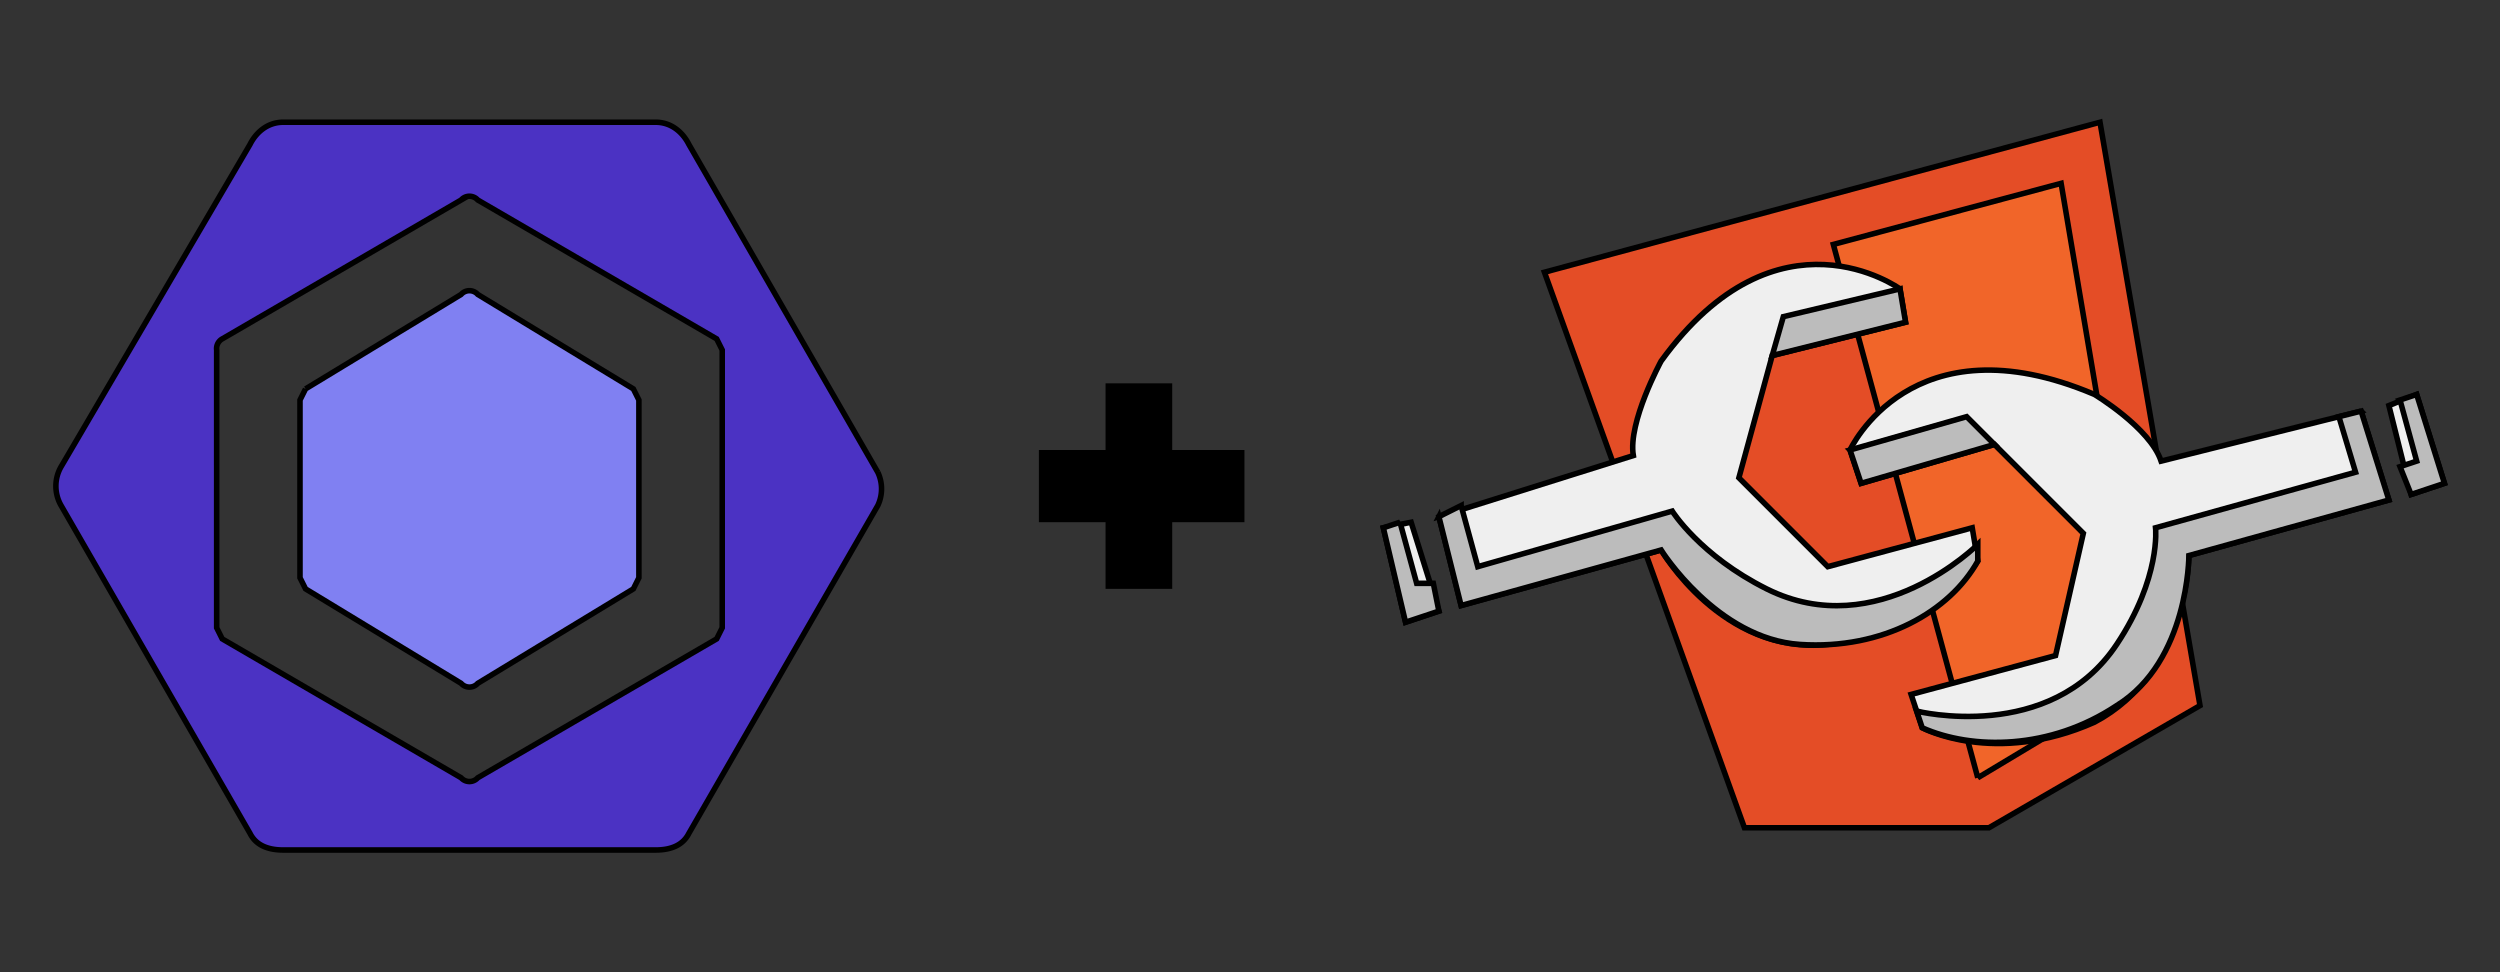
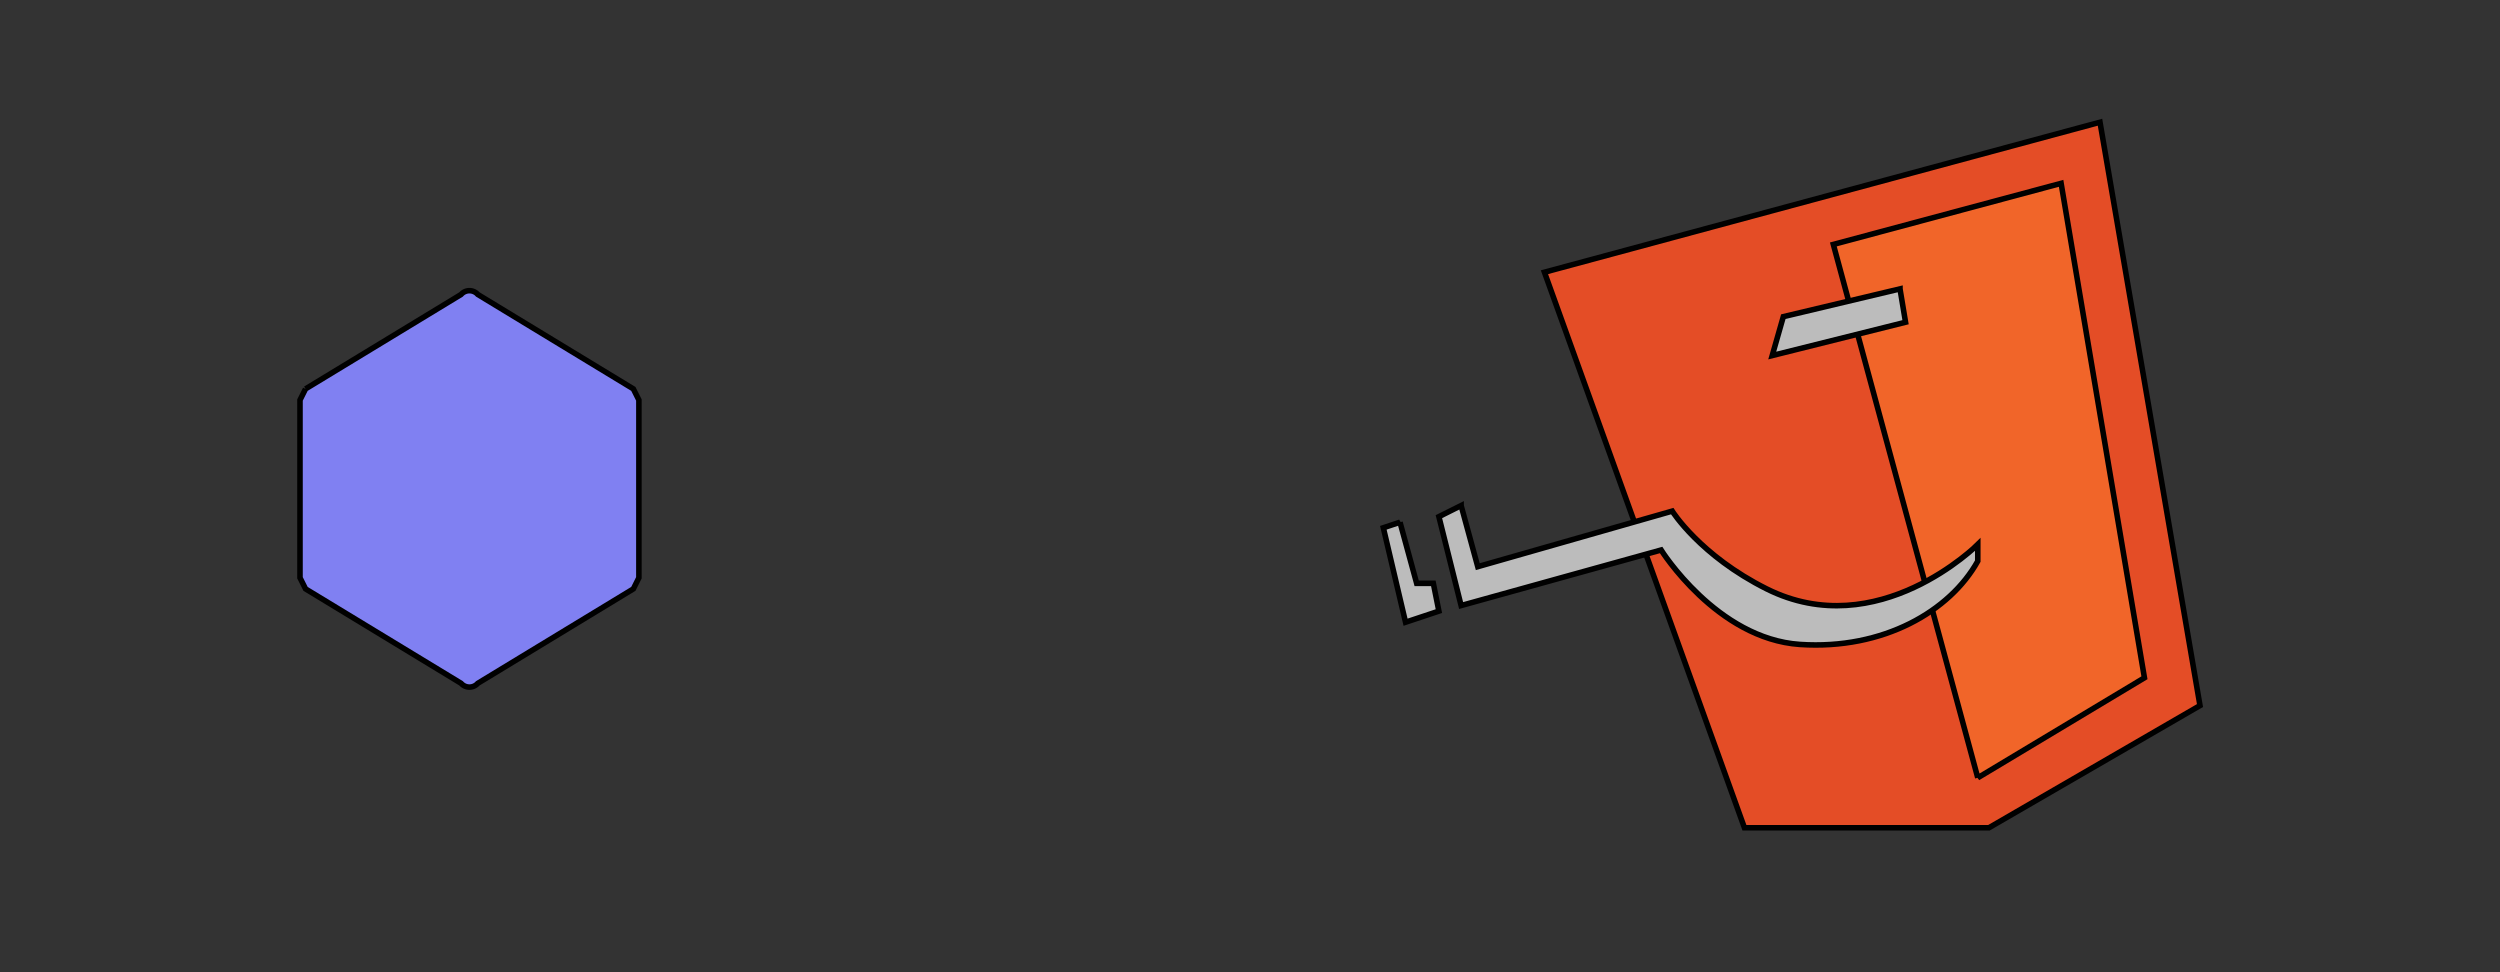
<svg xmlns="http://www.w3.org/2000/svg" viewBox="0 0 450 175">
  <rect x="0" y="0" width="450" height="175" fill="#333333" stroke="none" />
  <defs />
  <g stroke="null">
    <path fill="#8080f2" d="M55 70l28-17a2 2 0 013 0l28 17 1 2v32l-1 2-28 17a2 2 0 01-3 0l-28-17-1-2V72l1-2" />
-     <path fill="#4b32c3" d="M158 85l-34-59c-1-2-3-4-6-4H51c-3 0-5 2-6 4L11 84a7 7 0 000 7l34 59c1 2 3 3 6 3h67c3 0 5-1 6-3l34-59a7 7 0 000-6m-28 28l-1 2-43 25a2 2 0 01-3 0l-43-25-1-2V63a2 2 0 011-2l43-25a2 2 0 013 0l43 25 1 2v50z" />
  </g>
-   <path d="M187 81h12V69h12v12h13v13h-13v12h-12V94h-12V81z" />
  <g stroke="null">
    <path fill="#E44D26" d="M314 149L278 49l100-27 18 105-38 22h-44z" />
    <path fill="#F16529" d="M356 140l30-18-15-89-41 11 26 96z" />
-     <path fill="#EFEFEF" d="M425 74l5 16-36 10s0 21-17 30c-18 8-31 1-31 1l-2-6 26-7 5-22-16-16-24 7-2-6s11-24 44-10c0 0 10 6 12 12l36-9zm5-1l5-2 5 16-6 2-4-16z" />
-     <path fill="#BCBCBC" d="M432 72l3-1 5 16-6 2-2-5 3-1-3-11zm-11 3l4-1 5 16-36 10s0 19-13 27c-12 8-26 8-35 4l-1-3s24 6 36-12c8-12 7-21 7-21l36-10-3-10zm-88 6l21-6 5 5-24 7-2-6z" />
-     <path fill="#EFEFEF" d="M259 93l4 16 36-10s11 19 30 17 27-15 27-15l-1-6-26 7-16-16 6-22 24-6-1-6s-22-16-43 13c0 0-6 11-5 17l-35 11zm-5 1l-5 1 4 17 6-2-5-16z" />
    <path fill="#BCBCBC" d="M252 94l-3 1 4 17 6-2-1-5h-3l-3-11zm11-3l-4 2 4 16 36-10s10 16 25 17 27-6 32-15v-3s-18 18-38 8c-12-6-17-14-17-14l-35 10-3-11zm79-39l-21 5-2 7 24-6-1-6z" />
  </g>
</svg>